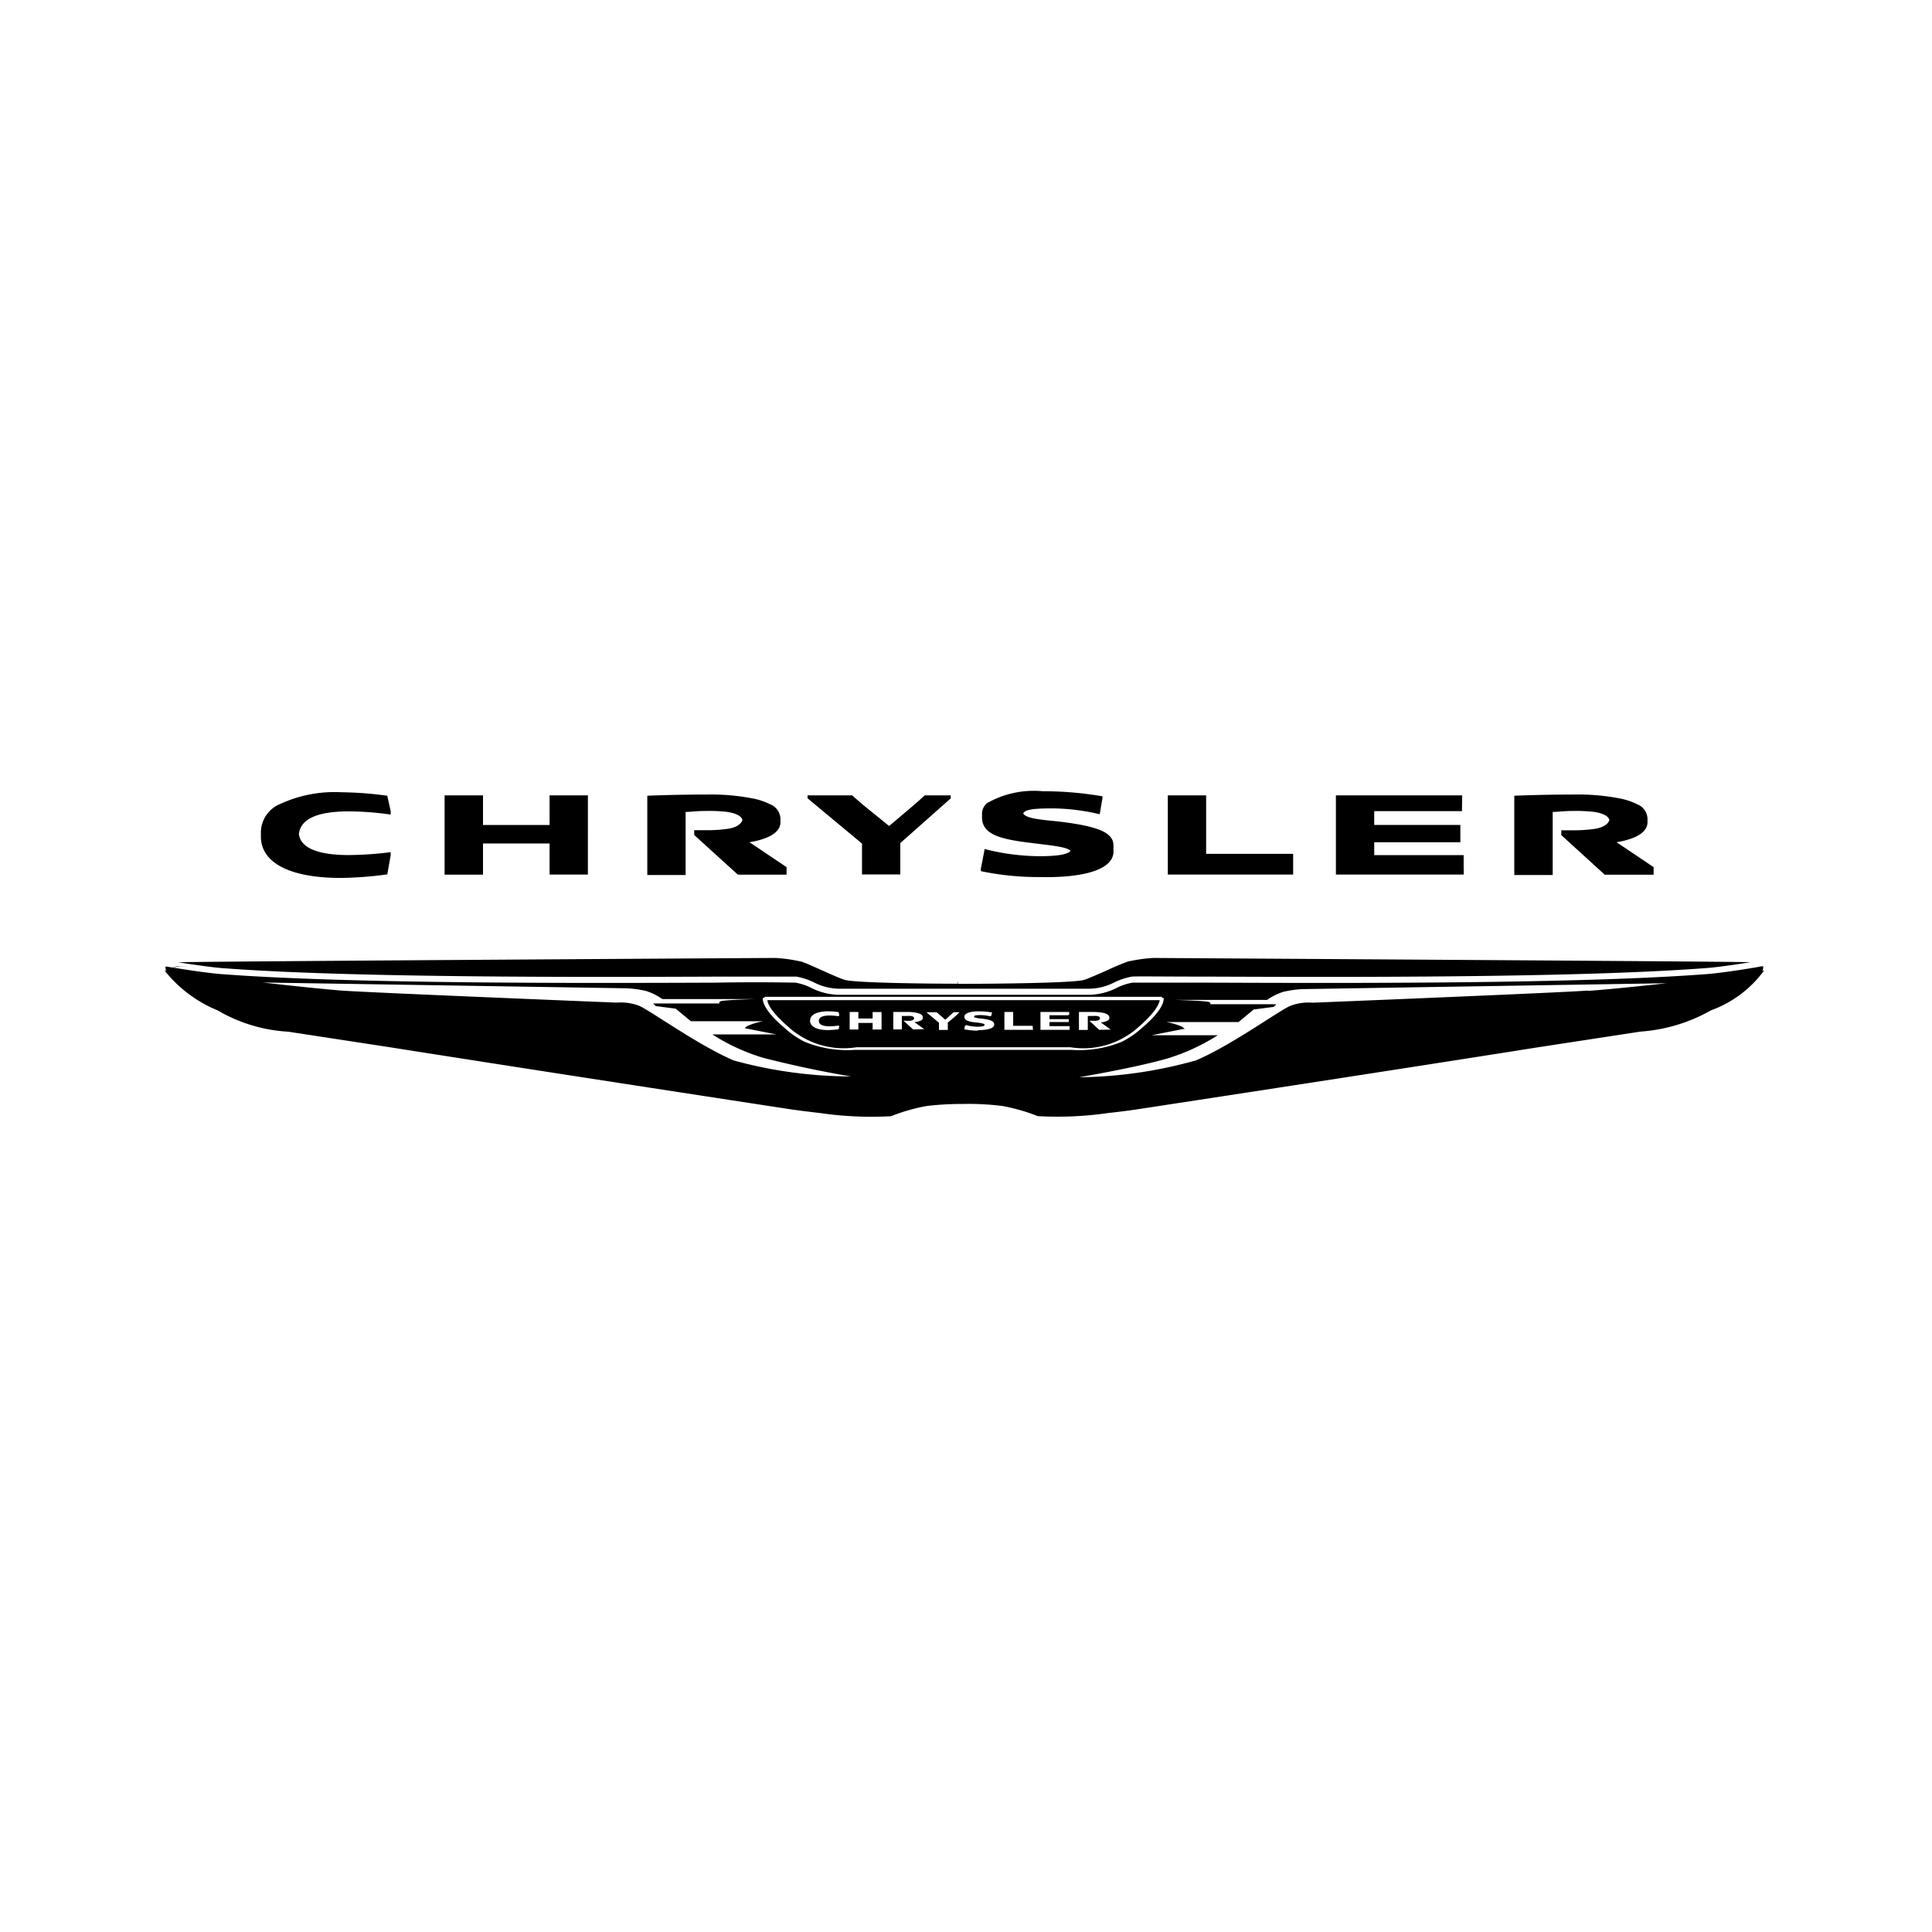
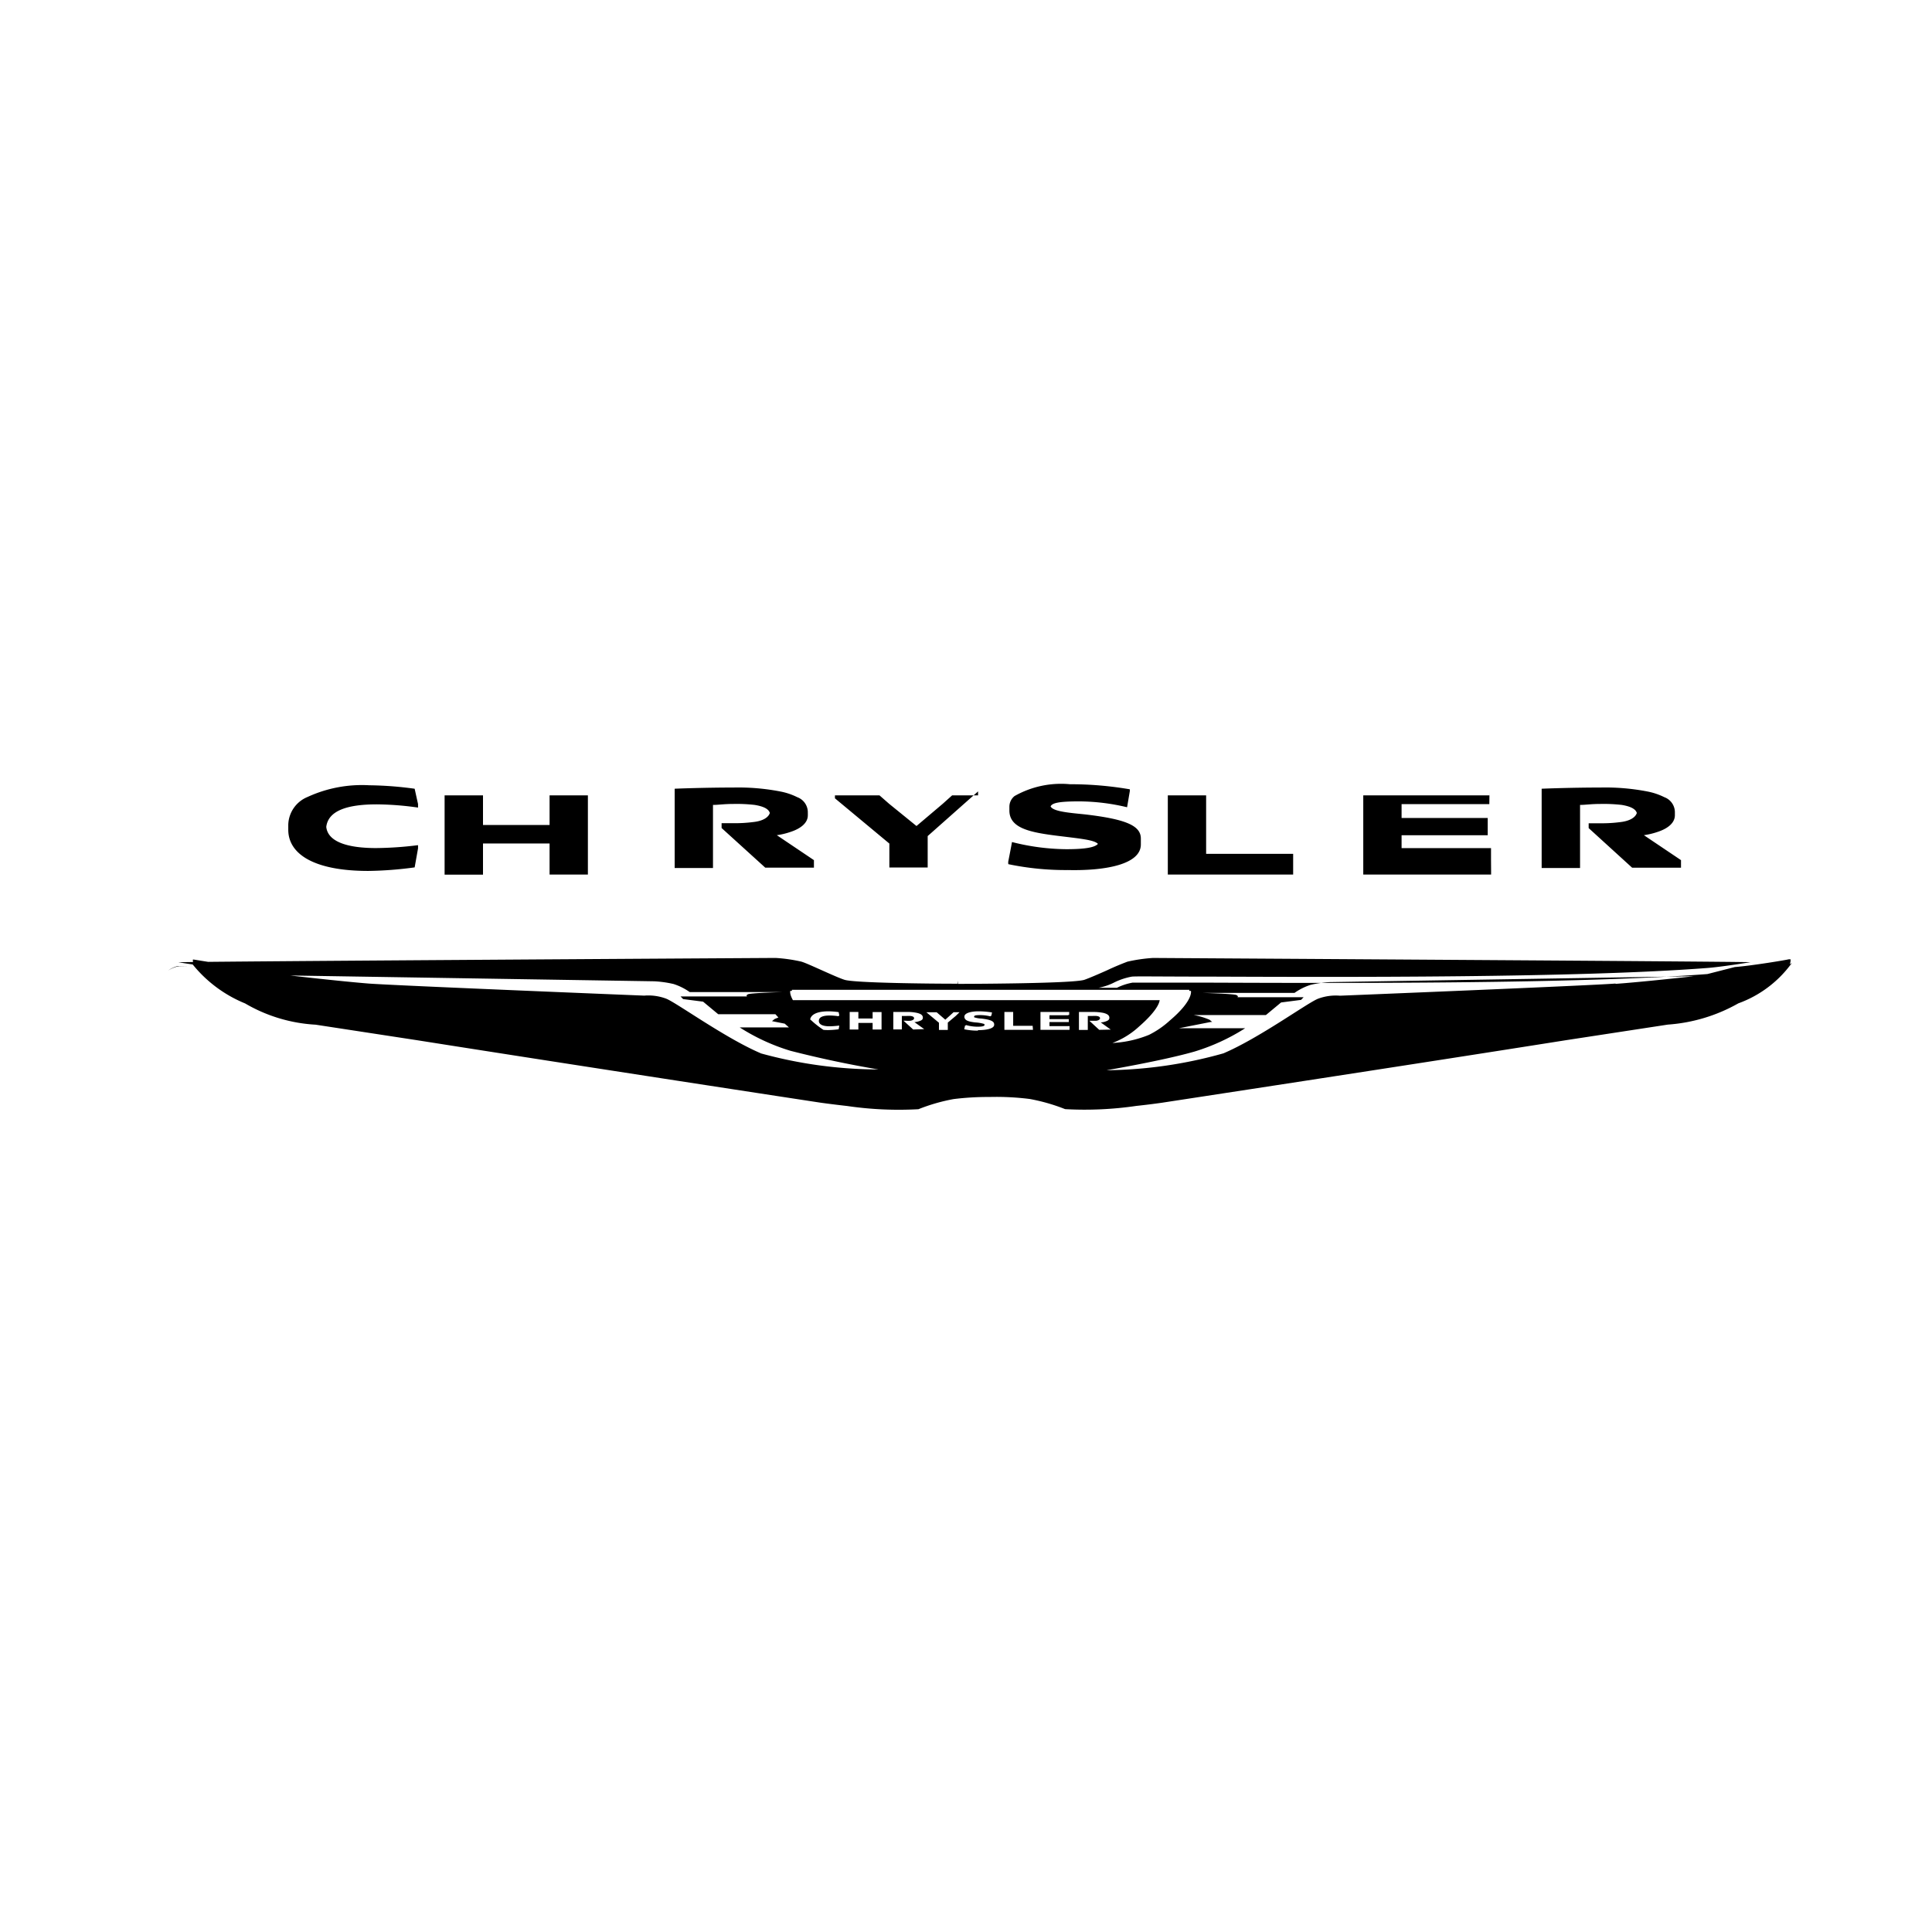
<svg xmlns="http://www.w3.org/2000/svg" width="800" height="800" viewBox="0 0 24 24">
-   <path fill="currentColor" d="M8.887 12.132h1.007a.827.827 0 0 1 .214.07a.709.709 0 0 0 .308.08h3.122a.709.709 0 0 0 .308-.08a.827.827 0 0 1 .214-.07c.048-.006.36 0 1.007 0c1.584.006 4.53.017 6.137-.107c.139-.01.389-.048.54-.072c-.114-.009-7.347-.052-7.42-.053a1.969 1.969 0 0 0-.318.046a3.43 3.43 0 0 0-.251.106c-.1.045-.228.1-.286.12c-.16.048-1.512.05-1.57.05v-.039l-.006.037c-.381 0-1.271-.01-1.4-.048c-.058-.018-.174-.07-.286-.12c-.112-.05-.2-.09-.251-.106a1.949 1.949 0 0 0-.321-.046c-.071 0-7.3.044-7.418.054c.152.024.4.061.54.072c1.599.123 4.546.112 6.13.106m5.519.292H9.533c0 .034.036.136.252.325a1.023 1.023 0 0 0 .857.26h1.28v.015v-.015h1.373a1.019 1.019 0 0 0 .857-.259c.218-.19.25-.292.254-.326m-3.99.2a.776.776 0 0 0-.11-.009c-.083 0-.134.02-.134.067s.054.067.134.067a1.036 1.036 0 0 0 .11-.008h.01l-.008.045a1.124 1.124 0 0 1-.131.01c-.151 0-.224-.048-.224-.117s.074-.116.228-.116a.962.962 0 0 1 .127.01l.009.045h-.01zm.535.165h-.111v-.082h-.177v.082h-.108v-.218h.108v.081h.177v-.08h.111zm.393 0l-.12-.109h.032a.345.345 0 0 0 .054 0c.03-.005.045-.017.045-.03c0-.015-.01-.024-.041-.029a.44.44 0 0 0-.058 0h-.053v.167h-.106v-.217h.162a.559.559 0 0 1 .13.011c.059.013.075.034.075.06c0 .024-.016.034-.048.044a.192.192 0 0 1-.057.011l.122.087zm.53-.17l-.1.084v.091h-.11v-.089l-.156-.13h.128l.107.092l.093-.084l.009-.009h.075zm.274.184a.806.806 0 0 1-.17-.017l.01-.046h.01v-.007a.523.523 0 0 0 .146.021c.065 0 .087-.009.087-.024l-.005-.01a.461.461 0 0 0-.11-.019c-.078-.009-.136-.022-.136-.072c0-.05.1-.066.173-.066a1.041 1.041 0 0 1 .17.014l-.008.042h-.01v.007a.546.546 0 0 0-.126-.016c-.065 0-.078.006-.078.02v.007a.324.324 0 0 0 .09.016c.118.014.159.034.159.073c.005.052-.097.071-.202.071zm.684-.01h-.355v-.222h.109v.172h.242zm.454 0h-.361v-.222h.357v.036h-.01v.005h-.235v.048h.24v.036h-.24v.051h.25zm.369 0l-.123-.113h.088c.03-.005.044-.017.045-.03c0-.015-.01-.024-.041-.029a.44.44 0 0 0-.058 0h-.053v.173h-.11v-.223h.167a.664.664 0 0 1 .134.011c.06.014.077.036.077.061s-.017.036-.05.047a.169.169 0 0 1-.058.01l.125.09zm7.555-.693c-1.61.124-4.56.113-6.143.107h-1a.73.73 0 0 0-.193.064a.792.792 0 0 1-.34.087h-3.118a.792.792 0 0 1-.34-.087a.73.73 0 0 0-.192-.064a25.855 25.855 0 0 0-1 0c-1.585.006-4.534.017-6.143-.107c-.211-.016-.655-.09-.674-.093h-.011v.012a.136.136 0 0 0 .01.046l-.025-.013a1.626 1.626 0 0 0 .664.5a1.945 1.945 0 0 0 .876.264l1.267.194c1.994.315 4.969.77 5.013.776c0 0 .143.02.322.04a4.42 4.42 0 0 0 .886.04a2.28 2.28 0 0 1 .438-.126a3.485 3.485 0 0 1 .445-.026a3.343 3.343 0 0 1 .5.025a2.318 2.318 0 0 1 .439.126a4.41 4.41 0 0 0 .885-.04a8.87 8.87 0 0 0 .322-.04c.044-.007 3.019-.46 5.013-.776l1.267-.194a2.068 2.068 0 0 0 .876-.264a1.414 1.414 0 0 0 .664-.5l-.025.013a.116.116 0 0 0 .01-.046v-.014h-.025c-.013.006-.457.08-.668.096m-12.1 1.071c-.442-.189-1.04-.624-1.174-.678a.631.631 0 0 0-.274-.038s-3.073-.124-3.423-.15c-.35-.028-.974-.1-.974-.1l4.523.072a1.353 1.353 0 0 1 .24.034a.739.739 0 0 1 .2.1h1.149s-.393.011-.425.027c-.032.016-.011.027-.011.027h-.827l.032.033l.248.032l.188.156h.9a.869.869 0 0 0-.2.06l-.032.026l.394.078h-.8h.005a2.528 2.528 0 0 0 .629.29a13.31 13.31 0 0 0 1.093.232a5.54 5.54 0 0 1-1.461-.2m4.187-.13h-2.68a1.393 1.393 0 0 1-.62-.1a1.1 1.1 0 0 1-.256-.177c-.3-.253-.264-.369-.264-.369h.02v-.013h4.937v.013h.02s.036.116-.264.37a1.124 1.124 0 0 1-.256.176a1.393 1.393 0 0 1-.62.1zm6.432-.737c-.35.027-3.423.151-3.423.151a.631.631 0 0 0-.274.038c-.135.054-.732.49-1.174.678a5.54 5.54 0 0 1-1.453.21s.7-.119 1.093-.232a2.546 2.546 0 0 0 .63-.29h.005h-.827l.395-.078h.017l-.032-.027a.869.869 0 0 0-.2-.059h.9l.188-.156l.248-.032l.032-.033h-.823s.02-.01-.011-.027c-.032-.016-.425-.027-.425-.027h1.146a.739.739 0 0 1 .2-.1a1.353 1.353 0 0 1 .24-.034l4.523-.073s-.627.07-.975.095zm-9.021-1.533v.091h.476v-.39l.626-.555V9.88h-.322l-.117.105l-.326.276l-.34-.276l-.12-.105h-.553v.037l.676.562zm8.58.056v-.742c.065 0 .137-.012.249-.012a1.986 1.986 0 0 1 .269.012c.12.02.174.055.187.1c-.015.051-.08.1-.21.114a1.743 1.743 0 0 1-.244.014h-.144v.06l.54.492h.607v-.094l-.461-.31a.921.921 0 0 0 .168-.04c.145-.047.216-.122.217-.206v-.044a.2.2 0 0 0-.131-.182a.811.811 0 0 0-.206-.07a2.74 2.74 0 0 0-.587-.05c-.343 0-.7.013-.731.015v.985h.477zm-10.771 0v-.742c.066 0 .138-.012.25-.012a1.97 1.97 0 0 1 .268.012c.122.02.175.055.188.1c-.015.051-.08.1-.208.113a1.782 1.782 0 0 1-.246.014h-.145v.06l.542.492h.605v-.093l-.461-.31a.9.9 0 0 0 .168-.04c.145-.047.217-.122.217-.206a.244.244 0 0 0 0-.027v-.017a.2.2 0 0 0-.131-.182a.811.811 0 0 0-.206-.07a2.747 2.747 0 0 0-.587-.05c-.342 0-.7.013-.73.015v.985h.476zm-4.283.078a4.639 4.639 0 0 0 .577-.044l.042-.236v-.04a4.467 4.467 0 0 1-.52.036c-.353 0-.6-.076-.62-.263c.024-.2.257-.28.628-.28a3.8 3.8 0 0 1 .512.04v-.044l-.02-.09l-.022-.1a4.423 4.423 0 0 0-.563-.043a1.616 1.616 0 0 0-.767.145a.384.384 0 0 0-.24.345v.062c0 .304.323.512.993.512m9.598-.329v-.073c0-.159-.18-.24-.691-.3c-.193-.02-.4-.035-.43-.1c.02-.042.1-.062.358-.062a2.6 2.6 0 0 1 .592.073l.034-.2v-.023a4.362 4.362 0 0 0-.744-.063a1.172 1.172 0 0 0-.688.147a.17.17 0 0 0-.064.132v.047c0 .22.254.272.6.315c.292.036.454.051.5.1c-.038.043-.153.066-.393.066a2.81 2.81 0 0 1-.675-.089c0 .008-.045.237-.045.237a.106.106 0 0 0 0 .038a3.464 3.464 0 0 0 .739.073c.464.011.907-.069.907-.318m4.35.197v-.151h-1.111v-.16h1.07v-.215h-1.07v-.172h1.09l.002-.16V9.88h-1.568v.984h1.588v-.037zM6 10.827v-.349h.827v.386h.476V9.88h-.476v.368H6V9.88h-.477v.985H6zm10.064-.054v-.166h-1.081V9.88h-.476v.984h1.557v-.037zM2.34 12h-.127a.324.324 0 0 0-.125.057a.369.369 0 0 1 .139-.055z" />
+   <path fill="currentColor" d="M8.887 12.132h1.007a.827.827 0 0 1 .214.07a.709.709 0 0 0 .308.08h3.122a.709.709 0 0 0 .308-.08a.827.827 0 0 1 .214-.07c.048-.006.36 0 1.007 0c1.584.006 4.53.017 6.137-.107c.139-.01.389-.048.54-.072c-.114-.009-7.347-.052-7.42-.053a1.969 1.969 0 0 0-.318.046a3.43 3.43 0 0 0-.251.106c-.1.045-.228.1-.286.12c-.16.048-1.512.05-1.57.05v-.039l-.006.037c-.381 0-1.271-.01-1.4-.048c-.058-.018-.174-.07-.286-.12c-.112-.05-.2-.09-.251-.106a1.949 1.949 0 0 0-.321-.046c-.071 0-7.3.044-7.418.054c.152.024.4.061.54.072c1.599.123 4.546.112 6.13.106m5.519.292H9.533c0 .034.036.136.252.325a1.023 1.023 0 0 0 .857.26h1.28v.015v-.015h1.373a1.019 1.019 0 0 0 .857-.259c.218-.19.25-.292.254-.326m-3.99.2a.776.776 0 0 0-.11-.009c-.083 0-.134.02-.134.067s.054.067.134.067a1.036 1.036 0 0 0 .11-.008h.01l-.008.045a1.124 1.124 0 0 1-.131.01c-.151 0-.224-.048-.224-.117s.074-.116.228-.116a.962.962 0 0 1 .127.01l.009.045h-.01zm.535.165h-.111v-.082h-.177v.082h-.108v-.218h.108v.081h.177v-.08h.111zm.393 0l-.12-.109h.032a.345.345 0 0 0 .054 0c.03-.005.045-.017.045-.03c0-.015-.01-.024-.041-.029a.44.44 0 0 0-.058 0h-.053v.167h-.106v-.217h.162a.559.559 0 0 1 .13.011c.059.013.075.034.075.06c0 .024-.016.034-.048.044a.192.192 0 0 1-.057.011l.122.087zm.53-.17l-.1.084v.091h-.11v-.089l-.156-.13h.128l.107.092l.093-.084l.009-.009h.075zm.274.184a.806.806 0 0 1-.17-.017l.01-.046h.01v-.007a.523.523 0 0 0 .146.021c.065 0 .087-.009.087-.024l-.005-.01a.461.461 0 0 0-.11-.019c-.078-.009-.136-.022-.136-.072c0-.05.1-.066.173-.066a1.041 1.041 0 0 1 .17.014l-.008.042h-.01v.007a.546.546 0 0 0-.126-.016c-.065 0-.078.006-.078.02v.007a.324.324 0 0 0 .09.016c.118.014.159.034.159.073c.005.052-.097.071-.202.071zm.684-.01h-.355v-.222h.109v.172h.242zm.454 0h-.361v-.222h.357v.036h-.01v.005h-.235v.048h.24v.036h-.24v.051h.25zm.369 0l-.123-.113h.088c.03-.005.044-.017.045-.03c0-.015-.01-.024-.041-.029a.44.44 0 0 0-.058 0h-.053v.173h-.11v-.223h.167a.664.664 0 0 1 .134.011c.06.014.077.036.077.061s-.017.036-.05.047a.169.169 0 0 1-.058.01l.125.09zm7.555-.693c-1.61.124-4.56.113-6.143.107h-1a.73.73 0 0 0-.193.064h-3.118a.792.792 0 0 1-.34-.087a.73.73 0 0 0-.192-.064a25.855 25.855 0 0 0-1 0c-1.585.006-4.534.017-6.143-.107c-.211-.016-.655-.09-.674-.093h-.011v.012a.136.136 0 0 0 .01.046l-.025-.013a1.626 1.626 0 0 0 .664.5a1.945 1.945 0 0 0 .876.264l1.267.194c1.994.315 4.969.77 5.013.776c0 0 .143.02.322.04a4.42 4.42 0 0 0 .886.04a2.28 2.28 0 0 1 .438-.126a3.485 3.485 0 0 1 .445-.026a3.343 3.343 0 0 1 .5.025a2.318 2.318 0 0 1 .439.126a4.41 4.41 0 0 0 .885-.04a8.87 8.87 0 0 0 .322-.04c.044-.007 3.019-.46 5.013-.776l1.267-.194a2.068 2.068 0 0 0 .876-.264a1.414 1.414 0 0 0 .664-.5l-.025.013a.116.116 0 0 0 .01-.046v-.014h-.025c-.013.006-.457.08-.668.096m-12.1 1.071c-.442-.189-1.04-.624-1.174-.678a.631.631 0 0 0-.274-.038s-3.073-.124-3.423-.15c-.35-.028-.974-.1-.974-.1l4.523.072a1.353 1.353 0 0 1 .24.034a.739.739 0 0 1 .2.1h1.149s-.393.011-.425.027c-.032.016-.011.027-.011.027h-.827l.032.033l.248.032l.188.156h.9a.869.869 0 0 0-.2.06l-.032.026l.394.078h-.8h.005a2.528 2.528 0 0 0 .629.29a13.31 13.31 0 0 0 1.093.232a5.54 5.54 0 0 1-1.461-.2m4.187-.13h-2.68a1.393 1.393 0 0 1-.62-.1a1.1 1.1 0 0 1-.256-.177c-.3-.253-.264-.369-.264-.369h.02v-.013h4.937v.013h.02s.036.116-.264.37a1.124 1.124 0 0 1-.256.176a1.393 1.393 0 0 1-.62.1zm6.432-.737c-.35.027-3.423.151-3.423.151a.631.631 0 0 0-.274.038c-.135.054-.732.49-1.174.678a5.54 5.54 0 0 1-1.453.21s.7-.119 1.093-.232a2.546 2.546 0 0 0 .63-.29h.005h-.827l.395-.078h.017l-.032-.027a.869.869 0 0 0-.2-.059h.9l.188-.156l.248-.032l.032-.033h-.823s.02-.01-.011-.027c-.032-.016-.425-.027-.425-.027h1.146a.739.739 0 0 1 .2-.1a1.353 1.353 0 0 1 .24-.034l4.523-.073s-.627.07-.975.095zm-9.021-1.533v.091h.476v-.39l.626-.555V9.88h-.322l-.117.105l-.326.276l-.34-.276l-.12-.105h-.553v.037l.676.562zm8.58.056v-.742c.065 0 .137-.012.249-.012a1.986 1.986 0 0 1 .269.012c.12.02.174.055.187.1c-.015.051-.08.1-.21.114a1.743 1.743 0 0 1-.244.014h-.144v.06l.54.492h.607v-.094l-.461-.31a.921.921 0 0 0 .168-.04c.145-.047.216-.122.217-.206v-.044a.2.2 0 0 0-.131-.182a.811.811 0 0 0-.206-.07a2.74 2.74 0 0 0-.587-.05c-.343 0-.7.013-.731.015v.985h.477zm-10.771 0v-.742c.066 0 .138-.012.25-.012a1.97 1.97 0 0 1 .268.012c.122.02.175.055.188.1c-.015.051-.08.1-.208.113a1.782 1.782 0 0 1-.246.014h-.145v.06l.542.492h.605v-.093l-.461-.31a.9.9 0 0 0 .168-.04c.145-.047.217-.122.217-.206a.244.244 0 0 0 0-.027v-.017a.2.2 0 0 0-.131-.182a.811.811 0 0 0-.206-.07a2.747 2.747 0 0 0-.587-.05c-.342 0-.7.013-.73.015v.985h.476zm-4.283.078a4.639 4.639 0 0 0 .577-.044l.042-.236v-.04a4.467 4.467 0 0 1-.52.036c-.353 0-.6-.076-.62-.263c.024-.2.257-.28.628-.28a3.8 3.8 0 0 1 .512.04v-.044l-.02-.09l-.022-.1a4.423 4.423 0 0 0-.563-.043a1.616 1.616 0 0 0-.767.145a.384.384 0 0 0-.24.345v.062c0 .304.323.512.993.512m9.598-.329v-.073c0-.159-.18-.24-.691-.3c-.193-.02-.4-.035-.43-.1c.02-.042.1-.062.358-.062a2.6 2.6 0 0 1 .592.073l.034-.2v-.023a4.362 4.362 0 0 0-.744-.063a1.172 1.172 0 0 0-.688.147a.17.17 0 0 0-.064.132v.047c0 .22.254.272.6.315c.292.036.454.051.5.1c-.038.043-.153.066-.393.066a2.81 2.81 0 0 1-.675-.089c0 .008-.045.237-.045.237a.106.106 0 0 0 0 .038a3.464 3.464 0 0 0 .739.073c.464.011.907-.069.907-.318m4.35.197v-.151h-1.111v-.16h1.07v-.215h-1.07v-.172h1.09l.002-.16V9.88h-1.568v.984h1.588v-.037zM6 10.827v-.349h.827v.386h.476V9.88h-.476v.368H6V9.88h-.477v.985H6zm10.064-.054v-.166h-1.081V9.88h-.476v.984h1.557v-.037zM2.34 12h-.127a.324.324 0 0 0-.125.057a.369.369 0 0 1 .139-.055z" />
</svg>